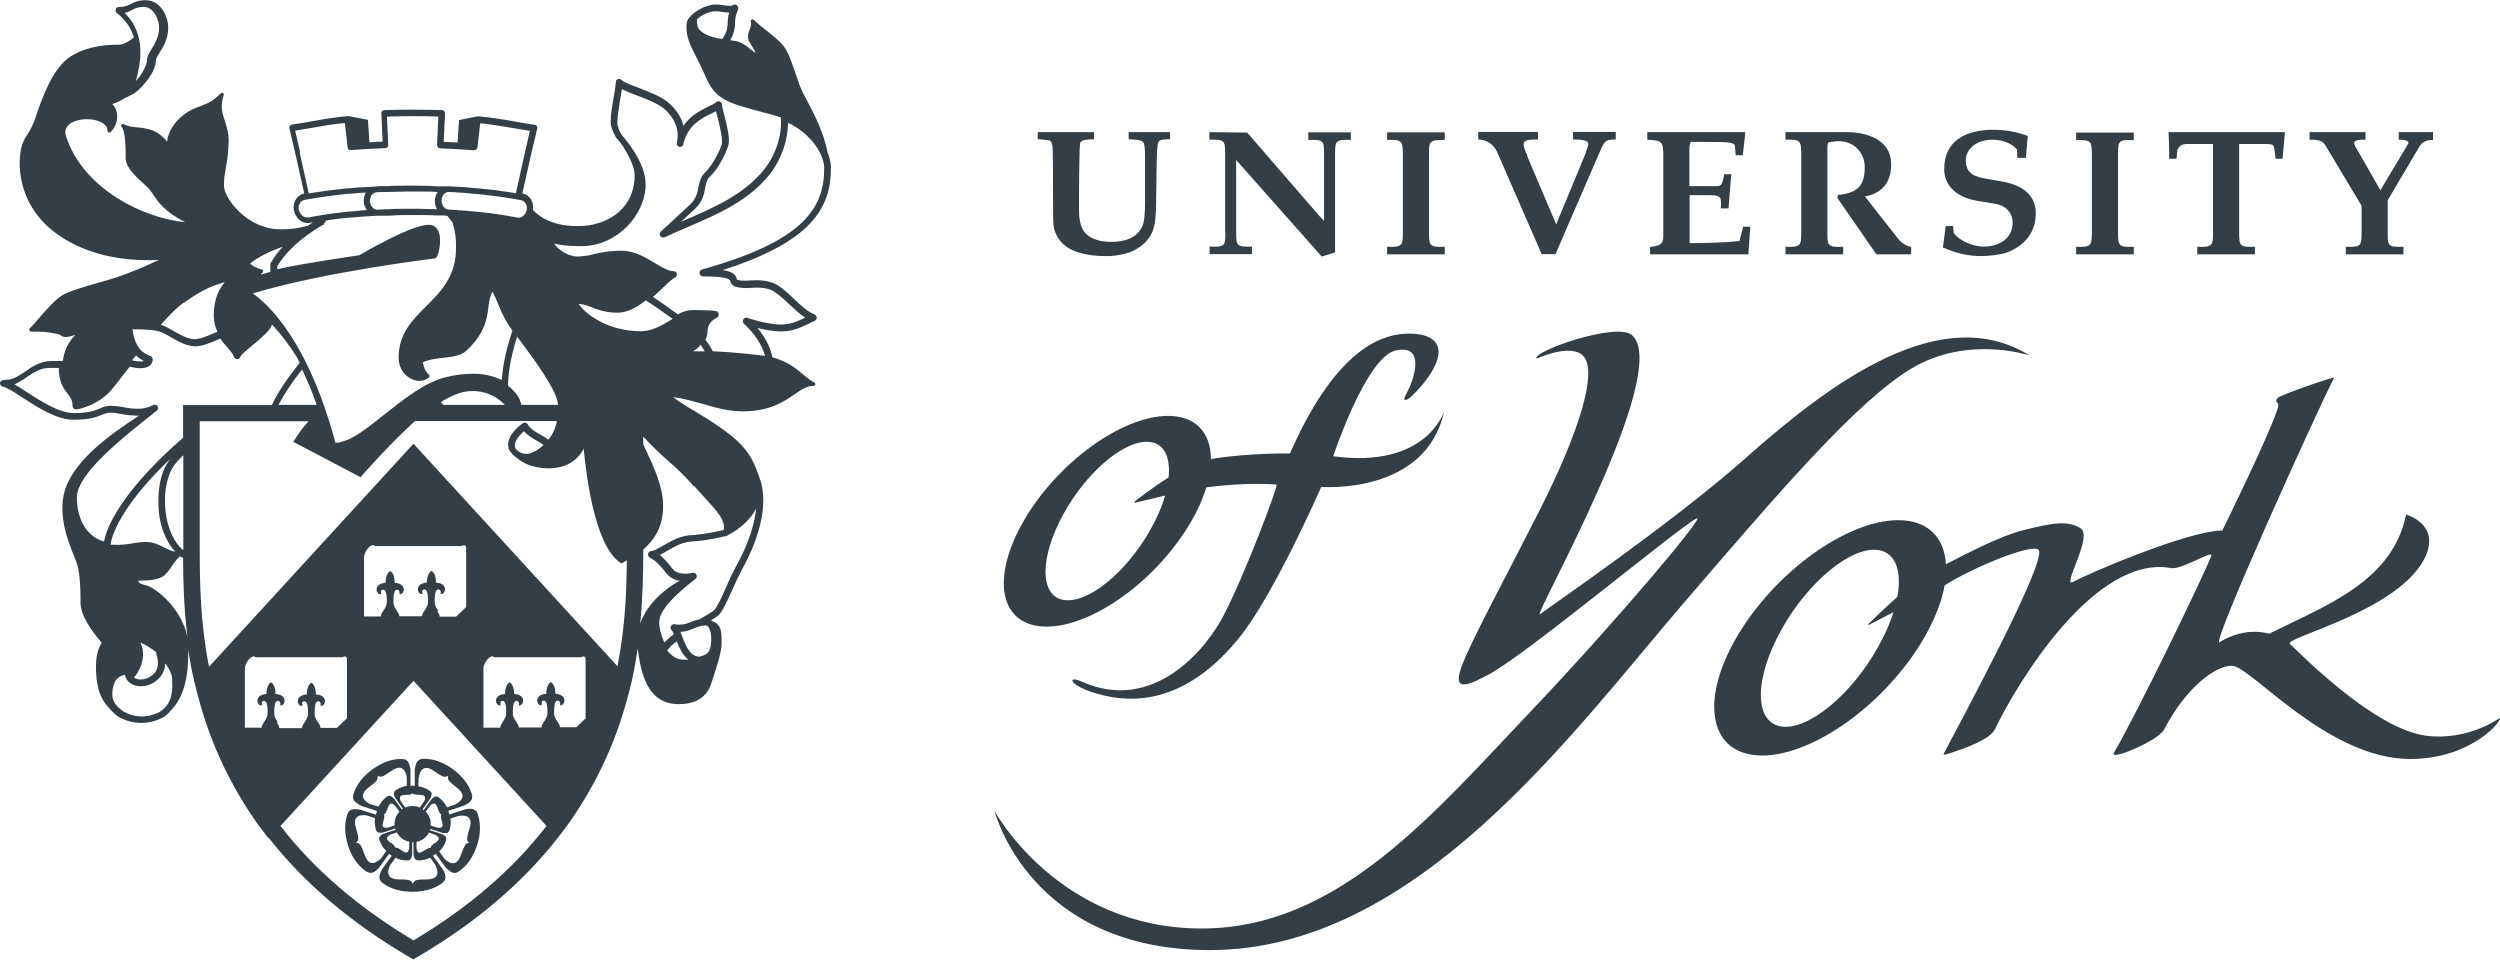
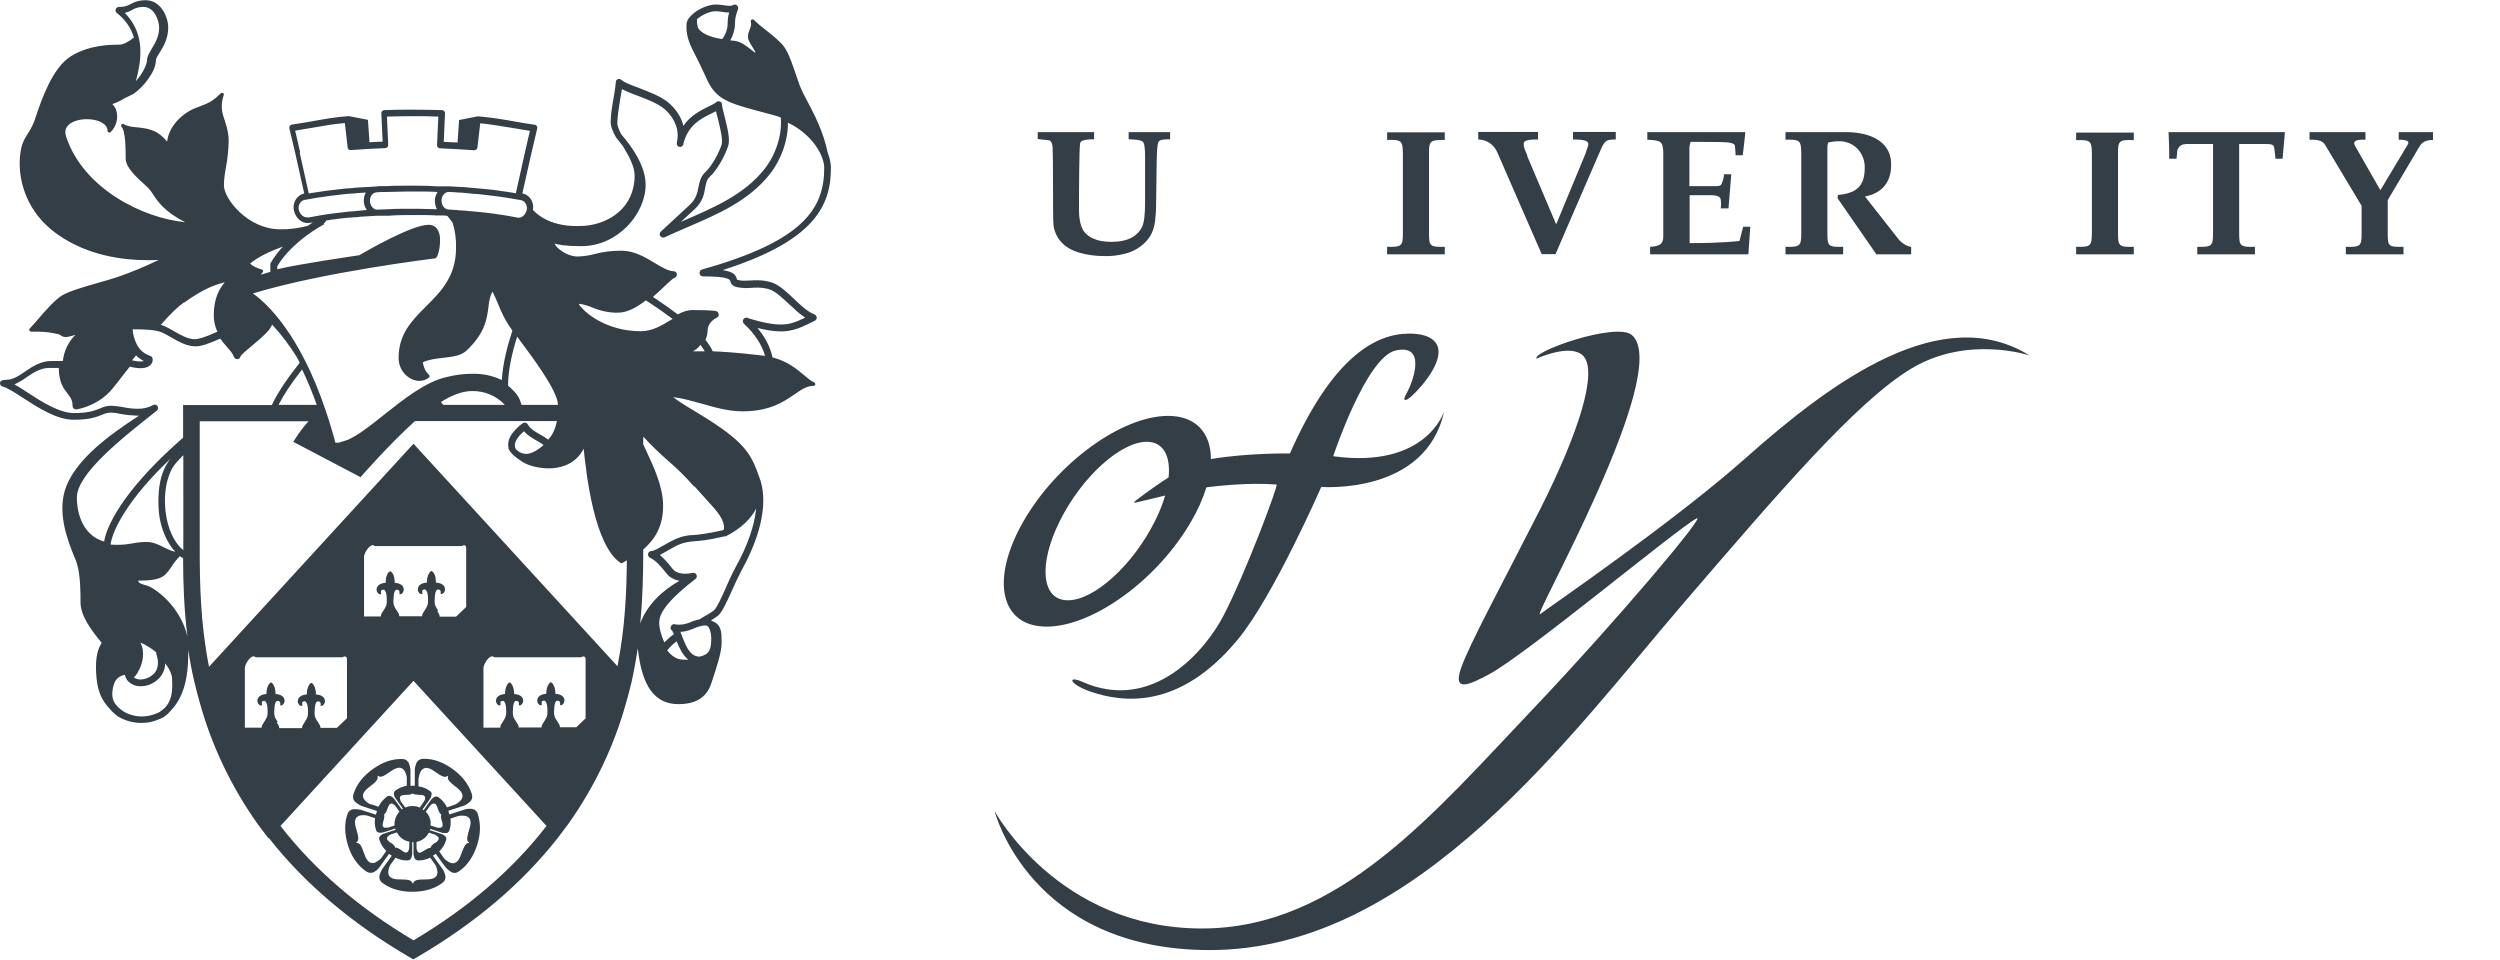
<svg xmlns="http://www.w3.org/2000/svg" id="Layer_2" viewBox="0 0 115.78 44.44">
  <defs>
    <style>.cls-1{fill:#333e47;stroke-width:0px;}</style>
  </defs>
  <g id="Notes">
    <g id="Layer_2-2">
      <g id="Layer_1-2">
-         <path class="cls-1" d="M90.11,10.47l-.13.99c.56.26,1.17.4,1.79.4.28,0,.88-.06,1.15-.16.92-.34,1.36-1,1.36-1.82s-.58-1.3-1.54-1.47l-.69-.12c-.55-.09-1.01-.22-1.01-.86,0-.55.52-.96,1.23-.96.4,0,.88.14,1.14.45l.02.39h.39l.09-1.01c-.51-.2-1.06-.29-1.61-.29-1.24,0-2.26.5-2.26,1.82,0,.71.5,1.3,1.53,1.47l.84.14c.58.1.8.51.8.86,0,.75-.62,1.12-1.35,1.12-.45,0-1.11-.25-1.38-.63l-.03-.32h-.34Z" />
        <path class="cls-1" d="M71.16,16.61s1.6-.74,2.17-.12c.67.73-.2,3.52-2,7.09-1.75,3.45-3.31,6.3-3.68,7.4-.37,1.11.43.71,1.27.27,1.67-.86,8.75-6.77,9.65-7.24.51-.26-3.57,4.6-7.56,8.81-4.58,4.81-9.01,10.18-15.35,10.18-6.66,0-9.6-5.44-9.6-5.44,0,0,1.62,6.44,9.97,6.44,9.57,0,16.78-10.07,22.01-16.15,4.24-4.92,7.92-9.26,10.51-10.8,2.6-1.54,5.44-.59,5.44-.59-4.05-2.51-9.08,1.14-13.13,4.74-3.36,2.99-9.15,6.94-9.53,7.24-.49.39,6.17-11.24,4.25-12.92-.71-.63-4.73.79-4.41,1.1" />
        <path class="cls-1" d="M112.68,6.47v-.35h-1.59v.35c.34,0,.52.06.42.22-.09.15-1.27,2.12-1.27,2.12,0,0-1.05-1.83-1.16-2.03-.11-.19-.09-.33.47-.31v-.35h-2.59v.35c.61-.02.67.15.81.39s1.6,2.67,1.6,2.67v1.27c0,.59-.04.65-.73.63v.35h2.67v-.35c-.7.02-.73-.03-.73-.62,0,0,0-1.45,0-1.54,0,0,1.31-2.22,1.42-2.4s.21-.39.68-.39Z" />
-         <path class="cls-1" d="M56.75,10.79c0,.59-.03.66-.73.63v.35h1.96v-.35c-.7.02-.73-.04-.73-.63v-3.38l3.96,4.47.62-.19v-4.58c0-.59.04-.66.73-.63v-.35h-1.97v.35c.7-.02.73.04.73.63v3.12l-.2-.21-3.36-3.88-1.75-.02v.35c.69-.02.73.04.73.63v3.68Z" />
        <path class="cls-1" d="M64.97,10.79c0,.59-.04.66-.73.64v.35h2.67v-.35c-.69.02-.73-.04-.73-.63v-3.68c0-.59.03-.64.73-.64v-.35h-2.67v.35c.69-.02.72.05.73.64v3.68Z" />
        <path class="cls-1" d="M70.74,7.21c-.08-.18-.2-.4-.17-.59.03-.15.36-.16.66-.16v-.35h-2.77v.35c.39,0,.73.24.88.59l2.06,4.72h.64s1.41-3.28,2.13-4.92c.17-.36.26-.39.66-.39v-.35h-1.98v.35c.52,0,.71.06.71.22,0,.08-.08.25-.13.43l-1.36,3.28-1.35-3.18Z" />
        <path class="cls-1" d="M77.03,10.93c0,.36-.13.47-.61.5v.35h4.55l.09-1.28h-.33l-.17.66s-.77.1-2.31.1v-2.22h.99c.15,0,.43.02.45.2.02.14.02.27,0,.41h.36l.13-1.58h-.34c0,.14-.04.27-.09.4-.04.15-.16.15-.28.15h-1.23v-1.75c0-.1.02-.2.06-.3.25,0,1.35,0,1.66.02.19.02.39.05.39.18.02.18.03.42.03.42h.33l.09-.77.03-.3h-4.54v.35c.66.03.72.09.74.6v3.86Z" />
        <path class="cls-1" d="M83.42,10.79c0,.59-.04.66-.73.64v.35h2.67v-.35c-.7.02-.73-.04-.73-.63v-4.01c0-.06.02-.13.04-.19.17-.04.34-.06.51-.06.67,0,1.18.53,1.18,1.2,0,.75-.24,1.2-1.24,1.29l-.02.15,1.8,2.6h1.61v-.35c-.22-.02-.47-.2-.6-.37l-1.54-1.96c.9-.17,1.25-.79,1.21-1.58-.05-1.05-1.11-1.4-2.06-1.4h-2.83v.35c.69-.02.72.05.73.64v3.68Z" />
        <path class="cls-1" d="M96.88,10.79c-.01.59-.04.66-.73.64v.35h2.67v-.35c-.69.02-.73-.04-.73-.63v-3.68c0-.59.03-.66.73-.63v-.35h-2.67v.35c.69-.02.72.05.73.64v3.68Z" />
        <path class="cls-1" d="M103.7,6.67h1.21c.47,0,.39.06.45.47.01.07.02.14.02.21h.33c.04-.49.11-1.23.11-1.23h-5.39s.04.83.03,1.23h.34c.02-.21.03-.28.04-.42.1-.18.18-.24.39-.26h1.26v4.12c0,.59-.04.66-.73.64v.35h2.67v-.35c-.69.02-.73-.04-.73-.63v-4.12Z" />
        <path class="cls-1" d="M48.06,6.45v-.33h2.61v.33c-.3,0-.49.03-.57.08-.05.03-.08.08-.08.14-.04.17-.05,2.5-.05,2.5,0,.49,0,.79.02.91.03.25.09.45.19.61.12.17.29.3.48.37.22.1.49.14.82.14.38,0,.69-.07.92-.19.21-.11.38-.28.49-.5.1-.2.14-.59.14-1.16,0-.86,0-1.96,0-2.11,0-.34-.03-.54-.06-.61-.02-.04-.05-.08-.1-.1-.09-.05-.29-.07-.6-.08v-.33h1.92v.33c-.26,0-.42.02-.48.06-.04.03-.07.07-.08.12-.02.06-.05.29-.06.81-.01.48-.03,2.08-.03,2.08,0,.25-.02.5-.05.75-.03.23-.1.46-.22.66-.12.19-.28.36-.46.49-.21.15-.45.27-.71.33-.31.08-.63.12-.95.11-.4,0-.79-.05-1.17-.16-.24-.07-.46-.17-.65-.32-.16-.12-.29-.28-.38-.45-.08-.15-.14-.32-.16-.49-.01-.1-.02-.36-.02-.78,0,0,0-2.5-.02-2.8,0-.09-.02-.18-.05-.26-.03-.04-.06-.08-.1-.1l-.54-.06Z" />
        <path class="cls-1" d="M61.75,21.11s1.52-4.58,2.89-4.88c1.45-.32.8,1.46.5,1.99-.21.36-.07.4.23.13.51-.46,1.72-1.86,1.06-2.55-.21-.22-.59-.35-1.17-.35-1.51,0-3.53,1.03-5.52,5.55,0,0-1.95-.03-3.66.26,0-1.21-.7-2-1.98-2-2.15,0-5.15,2.18-6.7,4.88s-1.08,4.88,1.07,4.88,5.15-2.18,6.7-4.88c.29-.49.53-1.02.7-1.57.54-.07,1.97-.23,3.25-.13.1,0-1.41,4.04-2.43,6.02-.81,1.6-3.28,4.59-6.58,3.11-.68-.3-.62.11.42.47,1.43.48,4.07.88,6.8-2.43,1.64-1.98,3.86-7.06,3.86-7.06,0,0,4.85.39,5.69-3.5,0,0-.81,2.67-5.13,2.08ZM49.45,27.8c-1.21,0-1.38-1.64-.37-3.67,1.01-2.03,2.81-3.67,4.03-3.67.77,0,1.11.66,1.01,1.65-.79.5-1.54,1.09-1.54,1.09-.08.06-.07.1.04.07l1.34-.32c-.12.41-.28.8-.47,1.18-1.01,2.03-2.81,3.67-4.03,3.67Z" />
-         <path class="cls-1" d="M115.77,33.25s-1.47,1.08-3.42.82c-2.33-.31-5.54-3.52-6.3-4.25-.31-.29,5.13-1.53,6.28-4.05.68-1.51-.9-1.94-.9-1.94-.63,3.11-3.72,4.21-6.34,5.52,0,0-1.09-.37-2.29.39-.49.31,4.54-10.79,5.3-12.25.04-.08-2.54.82-2.62.94-.19.27.1.11.02.43-.25.97-2.58,5.71-2.58,5.71-1.57,0-6.28,2.02-6.89,2.37-.61.35.92-2.09.33-2.47-.6-.37-1.25-.27-2.64.08-1.16.29-2.81,1.18-3.6,1.58-.08-1.25-.84-2.04-2.21-2.04-2.4,0-5.76,2.44-7.5,5.45-1.74,3.01-1.2,5.45,1.2,5.45s5.76-2.44,7.5-5.45c.5-.87.82-1.7.95-2.43,1.26-.81,4.13-2,4.36-1.63.35.59-3.67,8.03-4.41,9.44-.01.02.03.05.11.02.92-.28,2.06-.71,2.27-1.17,1.03-2.15,4.64-8.11,8.16-7.46.48.09,1.97-.87,1.86-.57-.27.74-3.44,7.31-4.51,9.12-.25.41,2.04-.54,2.32-1.07,1.02-1.96,2.38-2.96,3.14-2.96.86,0,4.42,4.32,8.26,4.32,2.88,0,4.33-1.84,4.15-1.92ZM82.7,33.66c-1.36,0-1.54-1.84-.41-4.1,1.13-2.27,3.15-4.1,4.5-4.1.94,0,1.32.88,1.08,2.18-.69.62-1.31,1.23-1.31,1.23-.07.07-.06.09.03.05l1.1-.57c-.13.42-.3.82-.5,1.21-1.13,2.27-3.15,4.1-4.5,4.1h0Z" />
        <path class="cls-1" d="M22.14,37.73c-.04-.13-.09-.19-.19-.24-.13-.07-.4-.02-.43,0l-.71.23s-.02-.07-.03-.11c0-.02-.01-.04-.02-.06.17-.05.73-.24.73-.24.02,0,.27-.13.34-.26.03-.05.04-.1.04-.15,0-.05-.01-.11-.03-.16-.14-.42-.43-.8-.87-1.12s-.89-.48-1.33-.48c-.14,0-.21.03-.29.1-.11.11-.14.38-.14.41v.74s-.07,0-.1,0-.07,0-.1,0v-.74s-.03-.3-.14-.4c-.08-.08-.15-.1-.29-.1-.45,0-.89.16-1.33.48s-.73.69-.87,1.12c-.02.05-.03.1-.03.16,0,.05.01.1.04.15.07.13.32.25.34.26,0,0,.59.19.73.24,0,.02-.01.04-.02.06-.01.04-.02.07-.03.11-.19-.06-.71-.23-.71-.23-.02,0-.29-.06-.43,0-.1.05-.15.11-.19.24-.14.42-.12.9.04,1.42s.44.91.8,1.17c.11.08.19.1.3.09.15-.02.34-.22.35-.25,0,0,.36-.5.45-.63.02.01.03.03.05.04.03.02.05.04.08.05-.11.15-.45.62-.45.62-.01.02-.13.22-.13.37,0,.01,0,.03,0,.04.02.11.06.17.17.25.36.26.82.39,1.36.39s1-.13,1.36-.39c.11-.08.16-.15.17-.25,0-.01,0-.03,0-.04,0-.15-.11-.35-.13-.37,0,0-.34-.47-.45-.62.03-.02.05-.03.08-.05.02-.01.03-.03.05-.04.11.15.45.63.46.63.02.02.2.22.35.25.11.02.18,0,.3-.09.36-.26.63-.66.8-1.17s.18-.99.05-1.42ZM19.39,36.02c.02-.11.05-.22.11-.32.2-.27.47-.09.71.08.18.13.35.24.48.18l.06-.03v.06s-.01.02-.01.03c0,.13.16.25.32.38.17.13.36.28.36.46,0,.07-.03.14-.07.19-.08.09-.17.16-.27.21,0,0-.29.1-.38.13-.08-.18-.21-.33-.37-.45-.04-.04-.1-.06-.16-.05-.08.01-.18.12-.2.14,0,0-.19.26-.35.49-.02-.01-.03-.02-.05-.04.17-.23.35-.49.35-.49.04-.06.06-.13.07-.21,0,0,0-.01,0-.02,0-.06-.04-.11-.1-.14-.15-.11-.32-.18-.51-.2,0-.1,0-.38,0-.38h0ZM19.95,38.09c-.02-.19-.1-.37-.23-.5.09-.13.2-.28.2-.28.04-.04.08-.07.13-.09.12-.04.17.06.23.24.04.11.08.22.16.26-.01.03-.02.05-.02.08,0,.07.02.14.04.21.02.06.04.13.04.2,0,.06-.03.11-.09.12-.05.01-.11.01-.16,0,0,0-.17-.06-.31-.1,0-.02,0-.05,0-.07h0s0-.05,0-.07h0ZM19.4,36.81c.18,0,.29.02.29.15,0,.05-.02.11-.05.15,0,0-.11.16-.2.29-.1-.05-.21-.07-.33-.07h-.01c-.11,0-.23.02-.33.07-.09-.13-.21-.29-.21-.29-.02-.05-.04-.1-.04-.15,0-.13.11-.14.29-.15.11,0,.23,0,.29-.07.06.06.18.06.29.07h0ZM17.15,37.25c-.1-.05-.2-.12-.27-.21-.2-.27.06-.47.29-.65.18-.13.34-.26.32-.41v-.06s.05.03.05.03c.13.07.3-.05.48-.18.24-.16.51-.35.71-.08.06.1.1.21.11.32v.38c-.18.03-.35.1-.5.2-.05.03-.09.08-.1.14,0,0,0,.01,0,.02,0,.07.03.15.07.21,0,0,.19.26.35.49-.02.01-.04.02-.05.04-.17-.23-.35-.49-.35-.49-.02-.02-.12-.13-.2-.14-.06-.01-.12,0-.16.05-.16.12-.28.27-.37.45-.11-.04-.38-.12-.38-.12ZM18.28,38.23c-.14.04-.31.1-.31.1-.05,0-.11,0-.16,0-.06-.01-.1-.07-.09-.12,0-.07.02-.14.04-.2.02-.07.04-.14.04-.21,0-.03,0-.06-.02-.08.08-.04.12-.15.16-.26.06-.17.11-.27.23-.24.05.02.09.05.13.09,0,0,.11.16.2.28-.15.16-.23.36-.23.58,0,.02,0,.05,0,.07h0ZM17.65,39.75c-.08.08-.18.15-.28.2-.32.1-.43-.21-.53-.48-.07-.21-.14-.41-.29-.43h-.06s.05-.06.05-.06c.1-.1.04-.3-.02-.51-.08-.28-.18-.59.14-.7.11-.02.23-.03.34,0,0,0,.25.08.37.12-.03.18-.01.36.04.53.01.06.05.11.1.13.07.03.21.01.24,0,0,0,.29-.09.55-.18,0,.02.01.04.02.06-.26.09-.55.18-.55.18-.03,0-.16.08-.19.14-.03.05-.03.12,0,.17.06.19.17.35.31.49-.07.1-.24.34-.24.34ZM18.1,39.04c-.11-.08-.18-.15-.18-.21,0-.03.01-.05.03-.08.04-.04.08-.07.13-.1,0,0,.17-.06.3-.1.12.23.33.39.58.43,0,.13-.01.3-.01.3,0,.05-.03.1-.05.15-.08.1-.17.05-.32-.06-.09-.06-.19-.13-.28-.11-.01-.09-.1-.16-.19-.23h0ZM20.16,40.05c.05.1.09.21.1.33,0,.34-.33.35-.62.35-.22,0-.43.01-.49.14l-.03.06-.03-.06c-.07-.13-.27-.14-.49-.14-.29,0-.62-.01-.62-.35.01-.11.04-.23.1-.33,0,0,.18-.25.24-.33.16.09.35.13.53.13.06,0,.12-.01.16-.06.05-.05.08-.2.08-.23v-.56s.02,0,.03,0h0s.02,0,.03,0v.56s.02.17.08.23c.04.04.1.06.16.06.18,0,.37-.05.53-.13.08.11.24.33.24.33h0ZM20.13,39.04c-.09.07-.18.14-.19.23-.09-.01-.18.05-.28.11-.15.1-.25.16-.32.06-.03-.05-.04-.1-.05-.15v-.3c.25-.05.46-.21.57-.43.13.04.3.1.3.1.05.03.09.06.13.1.02.02.03.05.03.08,0,.07-.07.13-.18.21h0ZM21.69,38.99l.05.05h-.06c-.14.03-.21.23-.29.44-.1.27-.21.58-.53.48-.11-.05-.2-.11-.28-.19l-.24-.34c.14-.13.25-.3.31-.49.01-.03.02-.06.02-.09,0-.03,0-.06-.02-.08-.03-.07-.17-.14-.19-.14,0,0-.29-.1-.55-.18,0-.02.01-.04.02-.06.26.08.55.18.55.18.03,0,.17.03.24,0,.05-.03.09-.08.1-.13.05-.17.07-.35.04-.53.11-.04.37-.12.37-.12.11-.02.23-.02.34,0,.32.1.23.42.14.7-.06.21-.12.41-.02.51h0Z" />
        <path class="cls-1" d="M26.11,38.46h0M12.46,38.82c1.64,2.09,3.82,3.94,6.49,5.5l.19.11.19-.11c2.67-1.56,4.85-3.41,6.49-5.5l.47-.62c1.24-1.74,2.17-3.68,2.73-5.74h0s.02-.07.02-.07c.06-.2.11-.41.16-.61h0s.05-.2.05-.2h0c.12-.54.21-1.06.29-1.57,0,0,0,.02,0,.03.19,1.76.79,2.57,1.88,2.57.82,0,1.31-.32,1.52-.96.02-.05.04-.12.07-.21.15-.46.41-1.22.41-1.65,0-.03,0-.07,0-.1,0-.37,0-.78-.43-.92-.02-.02-.04-.03-.06-.04.12-.07.24-.15.34-.23.19-.18.39-.63.63-1.15.13-.3.27-.6.4-.85,0-.01.02-.03.03-.06.97-1.74,1.26-3.3.82-4.38,0,0,0-.01,0-.02,0-.01-.01-.02-.02-.03-.26-.77-.55-1.35-1.7-2.16-.49-.35-.96-.63-1.34-.86-.39-.23-.71-.43-.91-.6.46.06.9.19,1.34.31.59.17,1.21.35,1.87.35,1.26,0,1.9-.44,2.41-.79.32-.22.57-.39.88-.39.05,0,.08-.04.08-.08,0-.03-.02-.06-.05-.08-.15-.06-.3-.19-.48-.34-.33-.28-.76-.64-1.46-.82,0-.01,0-.02,0-.03-.1-.45-.33-.9-.69-1.33.32.08.73.16,1.08.16.55,0,.92-.18,1.28-.35.09-.05.19-.09.29-.14.08-.04.12-.13.08-.21-.02-.04-.05-.07-.09-.09-.29-.1-.63-.41-.95-.72-.35-.33-.68-.64-1.01-.75-.21-.07-.44-.11-.67-.11-.11,0-.22,0-.32.01-.1,0-.19.01-.28.01-.1,0-.2,0-.29-.03-.02,0-.05-.01-.07-.02,0-.01,0-.02-.01-.04-.05-.18-.15-.32-.65-.4,1.88-.6,3.19-1.29,3.98-2.09.91-.92,1.03-1.89,1.03-2.64,0-.02,0-.05,0-.07v-.02s0,0,0,0c-.02-.22-.07-.43-.15-.62-.18-.94-.64-1.82-.97-2.44-.12-.21-.23-.44-.32-.66-.04-.12-.08-.25-.13-.37-.18-.53-.36-1.09-.58-1.41-.17-.25-.55-.55-.89-.82-.19-.14-.36-.29-.53-.45-.03-.03-.08-.03-.12,0-.02.02-.03.05-.02.08.04.13,0,.24-.05.37-.05.11-.08.22-.08.34,0,.15.11.31.21.47.05.08.13.21.14.26-.04,0-.14-.09-.22-.15-.19-.15-.44-.36-.76-.4-.07,0-.13-.02-.19-.02.14-.24.22-.52.22-.79,0-.2.04-.4.12-.59l.02-.07c.03-.08-.02-.17-.1-.2-.06-.02-.12,0-.16.03,0,0-.02.02-.12.02-.1,0-.2-.01-.3-.03-.12-.02-.24-.03-.37-.03-.25,0-.77.16-1.11.5,0,0,0,0,0,0,0,0,0,0,0,0-.2.2-.23.3-.23.55,0,.49.19.87.46,1.39.13.26.28.56.44.92.45,1.05.98,1.19,2.75,1.66.13.03.26.07.41.11.1.03.21.06.31.1.07.81-.23,1.74-.78,2.42-.92,1.15-2.31,1.75-3.65,2.33l-.2.09.64-.59c.37-.34.44-.7.49-1,.04-.21.07-.37.19-.48.38-.35.72-.99.87-1.44.11-.31-.04-.87-.16-1.37-.06-.23-.12-.46-.12-.55,0-.09-.07-.16-.16-.16-.04,0-.08.02-.11.04-.07.07-.21.13-.37.21-.34.17-.82.4-1.15.89-.09-.37-.3-.72-.63-1.02-.35-.33-.93-.54-1.44-.74-.35-.13-.68-.25-.8-.37-.06-.06-.16-.06-.22,0-.03.03-.04.07-.04.11-.02.22-.05.43-.09.64-.07.4-.15.85-.15,1.2,0,.18.07.39.24.7,0,0,.01.02.02.03.09.11.2.24.31.39.26.44.54.92.54,1.36,0,1.48-1.17,2.24-2.33,2.33-.12,0-.24.01-.36.01-1.26,0-1.85-.56-2.02-.75.03-.17,0-.34-.09-.49-.09-.14-.23-.24-.39-.27h-.01s.42-1.87.42-1.87l.27-1.14c.02-.08-.03-.15-.1-.17,0,0,0,0-.01,0-.31-.04-.62-.1-.92-.15-.55-.1-1.11-.19-1.68-.24-.02,0-.03,0-.05,0h0s-.86.17-.86.17l-.07,1.04c-.21-.01-.42-.02-.64-.03l.06-1.32c0-.08-.06-.14-.13-.15,0,0,0,0,0,0-.45-.01-.9-.02-1.34-.02s-.89,0-1.34.02c-.08,0-.14.07-.14.14,0,0,0,0,0,0l.06,1.32c-.2,0-.41.02-.61.03l-.07-1.04-.88-.17h0s-.03,0-.04,0c-.57.04-1.13.14-1.68.24-.3.05-.62.11-.92.15-.08.01-.13.08-.12.16,0,0,0,0,0,.01l.27,1.14.42,1.88h0c-.16.04-.3.13-.39.28-.1.16-.13.36-.08.54.08.32.34.55.63.55.04,0,.07,0,.11-.01l.13-.02c-.07.05-.15.1-.24.16-.42.11-.85.17-1.28.16-1.5,0-2.6-1.42-2.6-2.03,0-.27.04-.55.09-.82.08-.41.12-.82.13-1.24,0-.4-.1-.68-.18-.94-.12-.36-.22-.66-.05-1.19.01-.04,0-.09-.05-.1-.03,0-.06,0-.08.02-.39.36-.46.42-1.14.67-.65.24-1.28.87-1.35,1.57-.13-.16-.28-.3-.45-.41-.33-.19-.64-.22-.92-.25-.24-.02-.45-.04-.64-.15-.04-.02-.09-.01-.11.03-.02.03-.01.08.01.1.19.18.19,1.12.19,1.47,0,.41.53.89.89,1.21.05.05.1.09.14.13.08.08.15.18.21.27.22.34.55.85,1.52,1.33-1.95-.18-4.73-1.55-5.52-3.97-.06-.18-.04-.34.05-.46.15-.21.5-.34.92-.34.47,0,.95.19.95.54,0,.05.04.08.08.08.02,0,.04,0,.06-.02.28-.27.38-.68.25-1.05-.04-.1-.1-.18-.17-.25.19-.06.38-.15.55-.26.04-.02.4-.2.43-.21.43-.29,1.04-1.02,1.04-1.56,0-.08.08-.21.17-.35.17-.27.4-.64.4-1.17,0-.44-.31-1.26-1.05-1.26-.24,0-.47.05-.67.17-.17.1-.37.15-.56.14-.09,0-.16.07-.16.16,0,.05.02.09.06.12.4.32.66.69.79,1.14-.28.22-.51.33-.68.33-.37,0-1.37,0-2.23.53-.86.53-1.37,2.02-1.64,2.83h0c-.09.29-.22.55-.38.79-.12.19-.23.36-.29.66-.2.91-.06,2.77,1.72,4,1.39.97,3.02,1.17,4.15,1.17.17,0,.34,0,.5-.01-.61.29-1.24.56-1.88.78-.29.1-.65.2-1,.3-.63.18-1.28.37-1.61.57-.33.21-.74.68-1.06,1.05-.17.2-.32.37-.42.47-.03.03-.04.08,0,.12.02.02.04.03.06.03.54,0,.72,0,1.18.1.08.01.16.04.22.09.06.04.13.06.2.06.09,0,.22-.03.45-.1-.33.33-.53.75-.58,1.21h-.53c-.5,0-.89.26-1.22.49-.29.2-.57.38-.88.38C.07,17.59,0,17.66,0,17.75c0,.07.05.14.12.15.23.06.58.29.95.53.69.45,1.56,1.01,2.34,1.01.74,0,1.07-.13,1.31-.23.15-.06.25-.1.41-.1.16,0,.31.03.46.06.25.05.5.07.75.08.03,0,.07,0,.1,0-1.47.95-2.83,1.99-3.35,3.22-.5,1.2.05,2.57.35,3.31.06.14.11.26.13.35.16.51.16,1.43.16,1.78,0,.6.49,1.27.98,1.86-.24.37-.31.89-.24,1.63.07.66.24,1.04.66,1.48.04.05.09.1.14.14h0c.07.06.14.12.2.17,0,0,0,0,.01,0,.32.19.69.29,1.06.29h0c.13,0,.25-.01.37-.03.22-.04.43-.12.63-.22,0,0,0,0,0,0,0,0,.01,0,.02-.01h0s0,0,0,0c.13-.08.24-.18.33-.29.57-.58.83-1.42.83-2.69,0-.05,0-.1,0-.15.07.48.16.98.28,1.48h0s.05.2.05.2h0s0,0,0,0c.05.21.1.41.16.61l.02.08h0c.56,2.06,1.49,4,2.73,5.74l.47.62ZM33.7,1.07c0,.27-.09.52-.25.74-.66-.1-.98-.3-1.12-.51-.04-.13-.06-.27-.05-.4,0,0,0,0,0-.01.26-.24.65-.37.84-.37.11,0,.22.01.32.03.11.02.22.03.33.03-.05.16-.07.33-.07.49ZM5.78.6c.12-.03.24-.08.34-.14.16-.1.34-.14.52-.14.51,0,.73.63.73.95,0,.44-.2.75-.35,1-.11.19-.21.35-.21.51,0,.18-.18.61-.52.98.16-.59.32-1.34.12-2.08-.11-.41-.33-.78-.63-1.08ZM5.71,4.52s-.02.01-.03.02h0s.03-.02.03-.02ZM25.85,18.75h0s-1.7,0-1.7,0c-.09-.33-.19-.52-.62-.89,0,0,0-.02,0-.03,0-.7.2-1.55.42-2.24.02.02.04.05.05.07.68.91,1.82,2.43,1.84,3.08ZM21.21,9.73c-.09,0-.46-.03-.46-.03-.17-.02-.31-.2-.3-.42,0-.21.15-.39.33-.39h0c.06,0,.46.02.49.03h.06c.1,0,.21.02.33.03.07,0,.13.01.2.02l.3.02.43.05c.17.02.33.04.49.06.07.01.14.02.2.03.12.02.23.03.33.05l.52.09c.09.02.16.07.21.15.06.1.08.21.05.32-.05.19-.2.34-.35.34-.02,0-.04,0-.06,0l-.49-.09c-.1-.02-.2-.03-.32-.05-.06,0-.13-.02-.19-.03-.15-.02-.31-.04-.47-.06l-.39-.04-.33-.03c-.07,0-.13-.01-.2-.02-.11,0-.22-.02-.32-.02h-.07ZM13.9,7.05l-.23-1c.26-.04.53-.09.78-.13.5-.09,1.01-.18,1.52-.22l.13,1.13c0,.07.07.13.15.12.53-.04,1.06-.07,1.59-.09.08,0,.14-.07.14-.14,0,0,0,0,0,0l-.06-1.32c.4-.01.8-.02,1.19-.02s.79,0,1.19.02l-.06,1.32c0,.08.06.14.13.15,0,0,0,0,0,0,.53.02,1.07.05,1.59.09.07,0,.14-.05.15-.12l.13-1.13c.51.05,1.02.14,1.52.22.26.04.52.09.78.13l-.23,1-.42,1.89-.24-.04c-.1-.02-.22-.03-.34-.05-.06,0-.13-.02-.2-.03-.16-.03-.33-.04-.5-.06l-.31-.03-.43-.04c-.07,0-.14-.01-.2-.02-.12-.01-.23-.02-.34-.02l-.52-.03s-.01,0-.02,0-.01,0-.02,0c0,0-.05,0-.15,0h-.38c-.25-.02-.55-.03-.87-.03h-.28s-.28,0-.28,0c-.32,0-.63,0-.87.02h-.38c-.09.01-.15.02-.15.02,0,0,0,0-.01,0,0,0-.02,0-.02,0l-.52.03c-.1,0-.22.01-.34.02-.07,0-.13.01-.2.02l-.31.02-.43.05c-.17.02-.34.04-.5.06-.07.01-.14.02-.2.03-.12.02-.23.03-.34.05l-.24.04-.42-1.89ZM20.28,9.69h-.05c-.23-.01-.53-.01-.83-.02-.09,0-.19,0-.29,0-.09,0-.19,0-.28,0-.31,0-.6,0-.83.02h-.05s0,0,0,0l-.49.02h0c-.17,0-.31-.18-.33-.39,0-.11.03-.23.1-.31.05-.05.11-.09.18-.1,0,0,0,0,0,0,.11-.02.54-.02.54-.02h0c.24-.01.54-.01.86-.02h.27s.28,0,.28,0c.32,0,.62,0,.86.02h.05c-.08.12-.13.26-.13.4,0,.14.03.29.1.41h0ZM14.25,10.06c-.17.04-.35-.12-.41-.33-.03-.11-.01-.22.05-.32.04-.07.12-.13.2-.15l.52-.09c.1-.02.21-.03.33-.05.07,0,.13-.02.2-.03.16-.02.32-.04.49-.06l.43-.05.3-.02c.07,0,.14-.01.2-.02.12,0,.23-.02.33-.02h.05c-.07.12-.1.27-.09.41,0,.14.06.28.14.4h-.04c-.1,0-.21.02-.32.03-.06,0-.13.01-.2.02l-.29.02-.42.05c-.16.02-.32.03-.47.06-.07,0-.13.02-.2.03-.11.02-.22.03-.31.05l-.49.09ZM15,10.34s.04-.03.06-.05l.05-.08c.06,0,.12-.02.19-.03.14-.02.3-.04.46-.06l.41-.04.29-.02c.07,0,.14-.01.2-.02.11,0,.22-.02.31-.02l.5-.03s0,0,.01,0c0,0,.02,0,.03,0,0,0,.05,0,.13,0h.37c.23-.02.52-.03.82-.03.09,0,.19,0,.28,0,.09,0,.19,0,.28,0,.31,0,.59,0,.83.02h.37c.08.01.12.02.13.02h0s0,0,0,0c.06.07.13.17.24.31.12.38.17.77.16,1.17,0,1.32-.7,2.02-1.38,2.7-.66.66-1.28,1.28-1.28,2.39,0,.64.5,1.07.97,1.07.16,0,.32-.06.44-.16.03-.03.04-.08,0-.12,0,0,0,0,0,0-.11-.1-.22-.23-.29-.58.29-.14.63-.17.96-.21.41-.05.8-.09,1.05-.32.87-.81.96-1.48,1.03-2.03.03-.27.07-.51.19-.71.1.19.17.37.25.55.15.37.31.75.67,1.25-.22.66-.45,1.53-.49,2.29-.42-.2-.88-.3-1.35-.29-.4,0-.81.05-1.2.15-.97.21-2,1.03-2.92,1.76-.32.25-.61.49-.9.69,0,0,0,0,0,0-.24.18-.49.33-.76.46l-.42.13s-.05,0-.07,0c-.03,0-.06,0-.09,0-.04-.17-.09-.34-.14-.5,0,0,0,0,0-.01-.09-.32-.19-.63-.29-.92,0,0,0,0,0-.01-1.21-3.61-2.75-5.02-3.39-5.47,3.29-1,8.35-1.61,8.4-1.62.01,0,.03,0,.04,0,.19-.08.27-.79.21-1.08-.06-.31-.24-.48-.51-.48-.79,0-2.94,1.25-3.21,1.41-.32.05-2.82.41-3.8.65v-.14c.69-1.16,2.15-1.94,2.17-1.94h0ZM23.38,18.75h-2.85s-.07-.09-.11-.13c.52-.33,1.01-.51,1.44-.51.58-.01,1.13.22,1.52.64ZM14.67,18.75h-1.77c.23-.45.6-1.02,1.09-1.64.26.54.48,1.08.68,1.64h0ZM13.1,11.42c-.21.23-.4.48-.56.75-.01.02-.02.05-.02.08v.34c-.16.05-.3.09-.44.13.02-.04.05-.07.08-.1.03-.03.04-.08,0-.12-.01-.01-.02-.02-.04-.02-.09-.02-.18-.06-.27-.1-.1-.04-.19-.1-.27-.17.35-.3.91-.57,1.52-.79ZM8.52,14.02c.89-.64,1.4-.82,1.89-.95-.22.27-.51.7-.51,1.53,0,.26.05.52.17.76-.65.3-.93.35-1.04.35-.33,0-.65-.19-.97-.37-.15-.09-.31-.18-.48-.25-.04-.02-.08-.03-.13-.05.43-.49.78-.83,1.06-1.03h0ZM5.12,25.22c.09-.66.78-2.09,2.8-4-.06.06-.11.13-.15.2-.53.8-.44,1.98-.41,2.32.06.57.25,1.1.52,1.51.07.11.15.21.24.3-.17-.02-.34-.11-.53-.2-.24-.12-.49-.25-.79-.25-.22,0-.43.02-.64.06-.26.05-.52.08-.79.07-.08,0-.16,0-.24-.01ZM8.48,25.47c-.39-.3-.72-.98-.81-1.76-.14-1.24.24-1.93.36-2.11.1-.15.25-.31.46-.52v4.34s0,.04,0,.06h0ZM6.51,29.76c.2.09.39.2.57.33.06.04.11.08.16.13,0,.03,0,.05,0,.07.1.3.15.71-.18.97-.15.13-.34.2-.54.21-.11,0-.23-.03-.32-.09.07-.08.14-.16.19-.26.23-.39.34-.94.11-1.36ZM7.42,32.96c-.17.09-.35.15-.53.19-.1.02-.21.03-.31.03h0c-.31,0-.62-.08-.89-.25-.3-.23-.64-.49-.42-1.22.07-.25.24-.4.51-.46.02.09.06.18.11.25.16.19.39.29.64.28.27,0,.53-.1.74-.28.24-.19.38-.48.38-.78.24.31.32.58.32.68,0,.03,0,.07,0,.12.02.34.05,1.06-.54,1.42ZM6.81,27.12l-.08-.02c-.23-.07-.31-.1-.33-.21.43,0,.97-.02,1.23-.26.12-.12.23-.25.32-.4.11-.17.24-.33.38-.47.05.03.1.06.15.09,0,1.11.04,2.33.2,3.63-.33-1.42-1.51-2.25-1.87-2.36ZM8.48,18.75v1.52c-2.44,2.12-3.49,3.84-3.66,4.81-.93-.27-1.26-1.21-1.26-2.04,0-1.09,2.05-2.72,3.7-4.02.07-.05.08-.15.03-.22-.05-.06-.14-.08-.2-.04-.22.12-.47.18-.72.17-.23,0-.47-.03-.7-.08-.17-.03-.34-.05-.52-.06-.18,0-.37.05-.53.13-.23.09-.51.21-1.19.21s-1.51-.53-2.17-.96c-.21-.14-.41-.27-.59-.37.2-.09.39-.2.56-.33.33-.22.64-.43,1.05-.43h.44c.01.68.23.96.41,1.19.13.17.23.29.23.57,0,.09.07.16.16.16,0,0,.02,0,.02,0,.04,0,1.01-.16,1.66-.95.14-.17.35-.44.59-.75.07-.09.14-.18.22-.28.47.12.79.09.96-.08.07-.07.11-.17.1-.27,0-.07-.05-.13-.12-.15-.18-.06-.35-.17-.47-.31-.06-.07-.11-.15-.15-.23-.11-.22-.17-.45-.19-.69.24,0,.74,0,1.11.07.08.02.16.04.24.07.15.07.3.15.45.24.35.2.71.41,1.13.41.23,0,.61-.12,1.13-.36.1.14.21.28.33.41.14.16.26.3.3.43.03.08.11.13.2.11.06-.02.1-.07.11-.13.04-.08.32-.32.53-.49.49-.41.84-.71.93-.98.43.46.81.97,1.14,1.5.05.09.1.18.14.27-.46.58-1,1.32-1.29,1.96h-4.06ZM6.12,16.68c.06-.07.12-.15.18-.22.1.1.23.19.36.26-.05.02-.11.02-.16.02-.12,0-.25-.02-.37-.05h0ZM12.86,33.43c-.08-.11-.16-.24-.16-.38,0-.12,0-.46.09-.56.02-.02.04-.03.06-.03.04,0,.08.01.11.04.02.04.03.08.02.12v.05s.04,0,.04,0c.08,0,.16-.11.16-.22,0-.07-.03-.28-.42-.31v-.02c0-.23-.08-.44-.19-.51h-.02s-.02,0-.02,0c-.11.08-.19.28-.19.51v.02c-.39.03-.42.25-.42.31,0,.12.08.22.16.22h.05v-.05s-.01-.09,0-.12c.03-.03.07-.04.11-.04.02,0,.05.01.06.03.1.11.1.44.09.57,0,.14-.09.27-.16.38-.06.09-.11.16-.11.24v.02h-.78v-2.75c0-.13.1-.33.23-.46l.06-.05c.09-.06.16-.06.2,0h4.03s.07-.04.11-.04c.05,0,.1.03.1.13v2.73l-.47.45h-.76v-.02c0-.07-.05-.15-.11-.24-.08-.11-.16-.24-.16-.38,0-.12,0-.46.09-.56.02-.02.04-.03.06-.03.04,0,.08.01.11.04.02.04.03.08.02.12v.05s.04,0,.04,0c.08,0,.16-.11.16-.22,0-.07-.03-.28-.42-.31,0,0,0-.01,0-.02,0-.23-.08-.44-.19-.51h-.02s-.02,0-.02,0c-.11.08-.19.28-.19.51v.02c-.39.03-.42.25-.42.31,0,.12.08.22.16.22h.05v-.05s-.01-.09,0-.12c.03-.03.07-.04.11-.04.02,0,.05.01.06.03.1.11.1.44.09.57,0,.14-.09.27-.16.38-.06.09-.11.16-.11.24v.02h-1.06v-.02c0-.07-.05-.15-.11-.24h0ZM19.15,43.55c-2.54-1.51-4.61-3.29-6.16-5.3l6.16-6.72,6.16,6.72c-1.55,2.01-3.62,3.79-6.16,5.3ZM20.29,28.27c-.08-.11-.16-.24-.16-.38,0-.12,0-.46.09-.56.02-.02.04-.03.06-.03.04,0,.08.01.11.04.02.04.03.08.02.12v.05s.04,0,.04,0c.08,0,.16-.11.16-.22,0-.07-.03-.28-.42-.31v-.02c0-.24-.07-.44-.19-.51h-.02s-.02,0-.02,0c-.11.08-.19.28-.19.51v.02c-.39.03-.42.25-.42.31,0,.12.08.22.16.22h.05v-.05s-.01-.09,0-.12c.03-.03.07-.04.11-.04.02,0,.05.01.06.03.1.11.1.44.09.57,0,.14-.09.27-.16.38-.06.09-.11.16-.11.24v.02h-1.06v-.02c0-.07-.05-.15-.11-.24-.08-.11-.16-.24-.16-.38,0-.12,0-.46.09-.56.02-.02.04-.03.06-.03.04,0,.08.01.11.04.02.04.03.08.02.12v.05s.04,0,.04,0c.08,0,.16-.11.16-.22,0-.07-.03-.28-.42-.31v-.02c0-.24-.07-.44-.19-.51h-.02s-.02,0-.02,0c-.12.08-.19.28-.19.51v.02c-.39.03-.42.25-.42.31,0,.12.08.22.16.22h.05v-.05s-.01-.09,0-.12c.03-.03.07-.04.11-.04.02,0,.05.01.06.03.1.11.1.44.09.57,0,.14-.09.27-.16.38-.06.09-.11.16-.11.24v.02h-.78v-2.75c0-.13.1-.33.23-.46l.06-.05c.09-.06.16-.06.2,0h4.03s.07-.04.11-.04c.05,0,.1.03.1.13v2.73l-.47.45h-.76v-.02c0-.07-.05-.15-.11-.24ZM27.16,33.23l-.47.45h-.76v-.02c0-.07-.05-.15-.11-.24-.08-.11-.16-.24-.16-.38,0-.12,0-.46.09-.56.02-.02.04-.03.06-.03.04,0,.08.01.11.04.02.04.03.08.02.12v.05s.04,0,.04,0c.08,0,.16-.11.16-.22,0-.07-.03-.28-.42-.31v-.02c0-.23-.08-.44-.19-.51h-.02s-.02,0-.02,0c-.11.08-.19.28-.19.51v.02c-.39.03-.42.25-.42.31,0,.12.08.22.16.22h.05v-.05s-.01-.09,0-.12c.03-.03.07-.04.11-.04.02,0,.05.01.06.03.1.11.1.44.09.57,0,.14-.09.27-.16.38-.06.09-.11.16-.11.24v.02h-1.06v-.02c0-.07-.05-.15-.11-.24-.08-.11-.16-.24-.16-.38,0-.12,0-.46.09-.56.02-.02.04-.03.06-.03.04,0,.08.01.11.04.02.04.03.08.02.12v.05s.04,0,.04,0c.08,0,.16-.11.16-.22,0-.07-.03-.28-.42-.31v-.02c0-.23-.08-.44-.19-.51h-.02s-.02,0-.02,0c-.11.08-.19.28-.19.51v.02c-.39.03-.42.25-.42.31,0,.12.08.22.16.22h.05v-.05s-.01-.09,0-.12c.03-.03.07-.04.11-.04.02,0,.05.01.06.03.1.11.1.44.09.57,0,.14-.09.27-.16.38-.06.09-.11.16-.11.24v.02h-.78v-2.75c0-.13.1-.33.23-.46l.06-.05c.09-.06.16-.06.2,0h4.03s.07-.04.11-.04c.05,0,.1.03.1.13v2.73ZM28.62,30.88l-9.47-10.33-9.47,10.33c-.4-2.02-.43-3.87-.43-5.47v-5.9h5.04c-.25.27-.47.57-.66.88l-.05.07,3.12,1.64.04-.05s1.3-1.49,2.48-2.55h6.57c-.07.37-.21.66-.4.86-.12-.09-.25-.17-.38-.24-.23-.13-.45-.25-.57-.47-.04-.07-.14-.1-.21-.06,0,0-.01,0-.02.01-.21.15-.38.33-.53.53,0,0,0,0,0,0s0,0,0,0c-.06.1-.11.21-.13.32-.02.09-.02.19,0,.29,0,.02,0,.03.01.05,0,.02.01.03.02.04.09.18.29.35.6.55.29.19.77.31,1.23.31.76,0,1.33-.33,1.62-.91.12,1.13.48,4.47,1.71,5.29.03.02.06.02.09,0,.07-.04.13-.08.2-.12-.01,1.46-.08,3.11-.43,4.89h0ZM25.18,20.6c-.29.28-.61.42-.8.42-.19,0-.36-.08-.49-.22-.01-.02-.02-.04-.03-.07-.07-.21.08-.48.41-.76.16.2.39.32.59.44.11.06.21.12.32.2ZM26.8,14.07c.24.02.43.09.63.17.38.16.79.25,1.2.24.37,0,.79-.19,1.28-.57.48.31.89.6,1.24.86-.04.02-.08.05-.12.07-.41.25-.84.5-1.35.5-1.57,0-2.62-.84-2.89-1.28h0ZM31.65,30.55c-.34,0-.58-.21-.75-.43.13-.16.27-.3.44-.42.12.3.27.64.54.85-.07,0-.15,0-.23,0h0ZM32.94,29.53c0,.56-.08.77-.53.88-.42,0-.6-.38-.8-.89-.02-.04-.03-.09-.05-.13-.02-.04-.04-.09-.05-.13.27,0,.48-.1.66-.17.06-.03.13-.05.19-.07.04-.01.07-.02.11-.03.08-.02.16-.03.23-.02h.01c.15.01.23.38.23.57h0ZM33.59,24.85c.77-.39,1.2-.85,1.43-1.3-.08.8-.4,1.73-.96,2.73-.01.03-.03.05-.03.06-.14.26-.28.57-.41.87-.2.45-.41.92-.55,1.05-.1.09-.37.24-.66.41l-.03.02s-.03,0-.04.01c-.01,0-.02,0-.03,0-.02,0-.04.01-.06.02,0,0-.02,0-.03.01-.02,0-.04.01-.06.02,0,0-.02,0-.02,0h-.02s-.04.02-.06.03c-.19.08-.36.15-.59.15-.07,0-.15,0-.22-.02-.09-.02-.17.04-.19.13-.01.05,0,.11.05.15.01,0,.02.02.03.03,0,0,0,0,0,.01,0,.01.01.02.02.03,0,0,0,0,0,.01,0,.02.02.03.03.05,0,0,0,0,0,.01,0,.01.01.03.02.04,0,0,0,0,0,0-.16.11-.3.24-.44.38-.16-.33-.24-.69-.24-.87,0-.27,0-.77,1.68-2.07.07-.05.08-.15.03-.22-.04-.05-.1-.07-.16-.06-.12.03-.23.04-.35.04-.31,0-.47-.11-.52-.16-.06-.06-.11-.12-.16-.19-.15-.19-.31-.36-.49-.52.1-.05.22-.12.34-.19.23-.13.48-.28.71-.35.17-.05.34-.08.51-.09.26-.02.62-.04,1.43-.23.01,0,.03,0,.04-.01ZM32.16,22.52c.2.22.38.42.53.59.56.61.87.95.84,1.41-.02.01-.05.02-.07.04-.77.17-1.11.2-1.36.22-.2,0-.4.04-.59.1-.26.08-.54.24-.78.38-.21.12-.45.26-.56.26-.09,0-.16.07-.16.16,0,.06.04.12.09.15.27.12.51.41.68.62.06.08.12.15.19.22.14.12.32.2.5.23-.73.4-1.5,1.08-1.82,1.98.12-1.23.14-2.38.14-3.43.55-.48.92-1.08.92-2.03,0-.87-.43-1.79-.78-2.54-.05-.1-.09-.2-.14-.3v-.36c.36.39.74.76,1.14,1.11.43.37.83.76,1.2,1.19h0ZM32.08,16.28c.14-.08.27-.18.36-.31.07.1.14.2.2.3-.2,0-.39,0-.57,0ZM37.29,14.71c-.36.17-.66.32-1.14.32-.62,0-1.53-.3-1.54-.31-.08-.03-.17.02-.2.1-.02.06,0,.12.04.17.5.46.84.98.98,1.49-.03,0-.05,0-.08-.01-1.24-.15-2.03-.19-2.34-.2-.09-.19-.21-.37-.34-.53.06-.14.1-.28.1-.43,0-.19.11-.44.43-.6.08-.04.11-.13.07-.21,0-.02-.02-.03-.03-.05-.04-.04-.1-.09-1.17-.09-.25,0-.48.09-.68.2-.33-.25-.71-.52-1.15-.81.18-.15.34-.31.49-.45.21-.2.43-.41.52-.44.08-.03.12-.12.09-.2-.02-.06-.08-.1-.15-.1-.23,0-.53-.18-.85-.37-.45-.27-.96-.58-1.56-.58-.43,0-.86.05-1.27.16-.25.07-.51.1-.76.11-.36,0-.75-.22-.96-.44-.05-.05-.08-.1-.11-.16.16.05.49.12,1.24.12,1.7,0,2.98-1.5,2.98-2.85,0-.85-.61-1.73-1.12-2.32-.09-.16-.19-.37-.19-.53,0-.32.08-.76.14-1.15.03-.15.05-.3.07-.42.22.1.44.2.67.28.48.18,1.03.39,1.34.67.47.44.66.97.54,1.5v.03c-.03.09.03.17.11.19.08.02.17-.03.19-.12v-.03c.22-.87.84-1.17,1.29-1.39.08-.04.15-.07.22-.11.02.1.05.22.09.36.1.41.24.97.17,1.19-.14.42-.46,1-.78,1.3-.19.18-.24.42-.29.65-.05.27-.11.56-.4.83l-1.35,1.25c-.06.06-.07.16,0,.22.05.05.12.07.18.04.35-.16.7-.32,1.08-.48,1.38-.59,2.81-1.21,3.78-2.43.54-.68.86-1.58.85-2.4,1.04.5,1.63,1.39,1.68,2.04,0,0,0,0,0,0h0s0,.01,0,.01h0s0,.04,0,.06c0,1.87-.97,3.38-5.66,4.69-.08.02-.13.11-.11.2.02.07.08.12.15.12,1.21,0,1.25.15,1.27.22.03.11.09.23.32.28.12.02.24.04.36.04.1,0,.2,0,.3-.01s.2-.01.3-.01c.19,0,.38.03.56.09.26.09.58.39.9.69.25.23.5.47.76.63h0Z" />
      </g>
    </g>
  </g>
</svg>